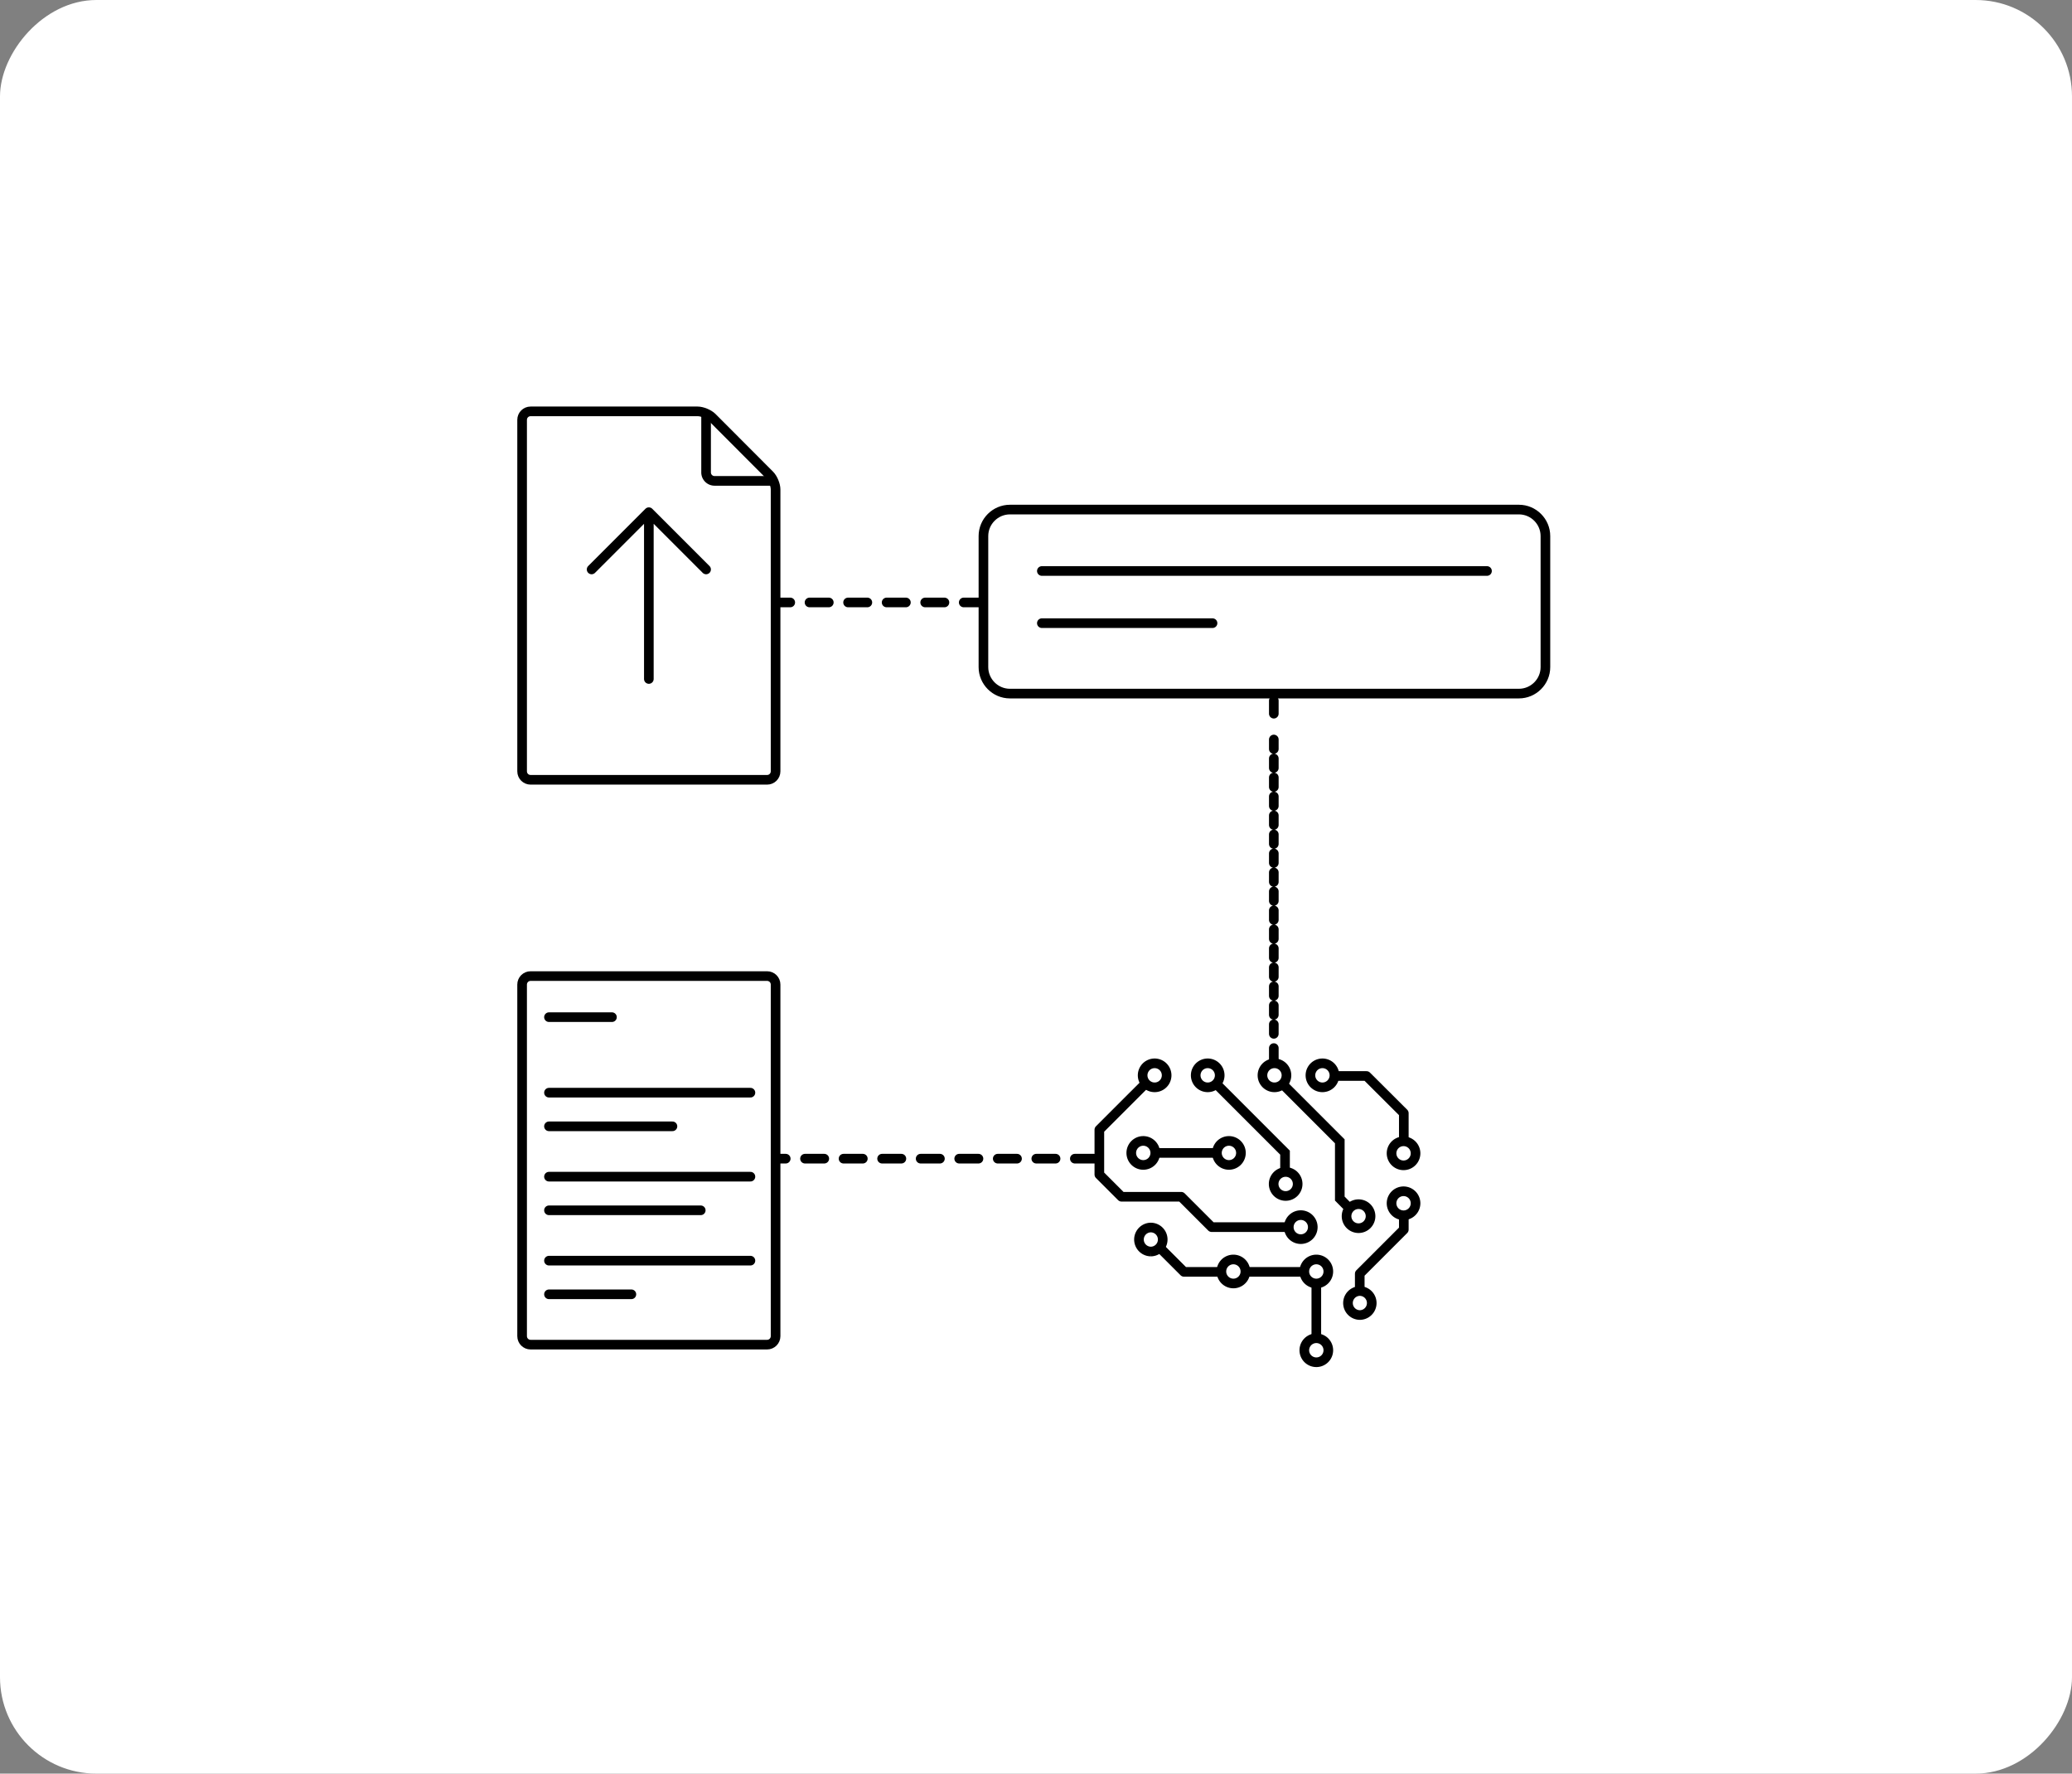
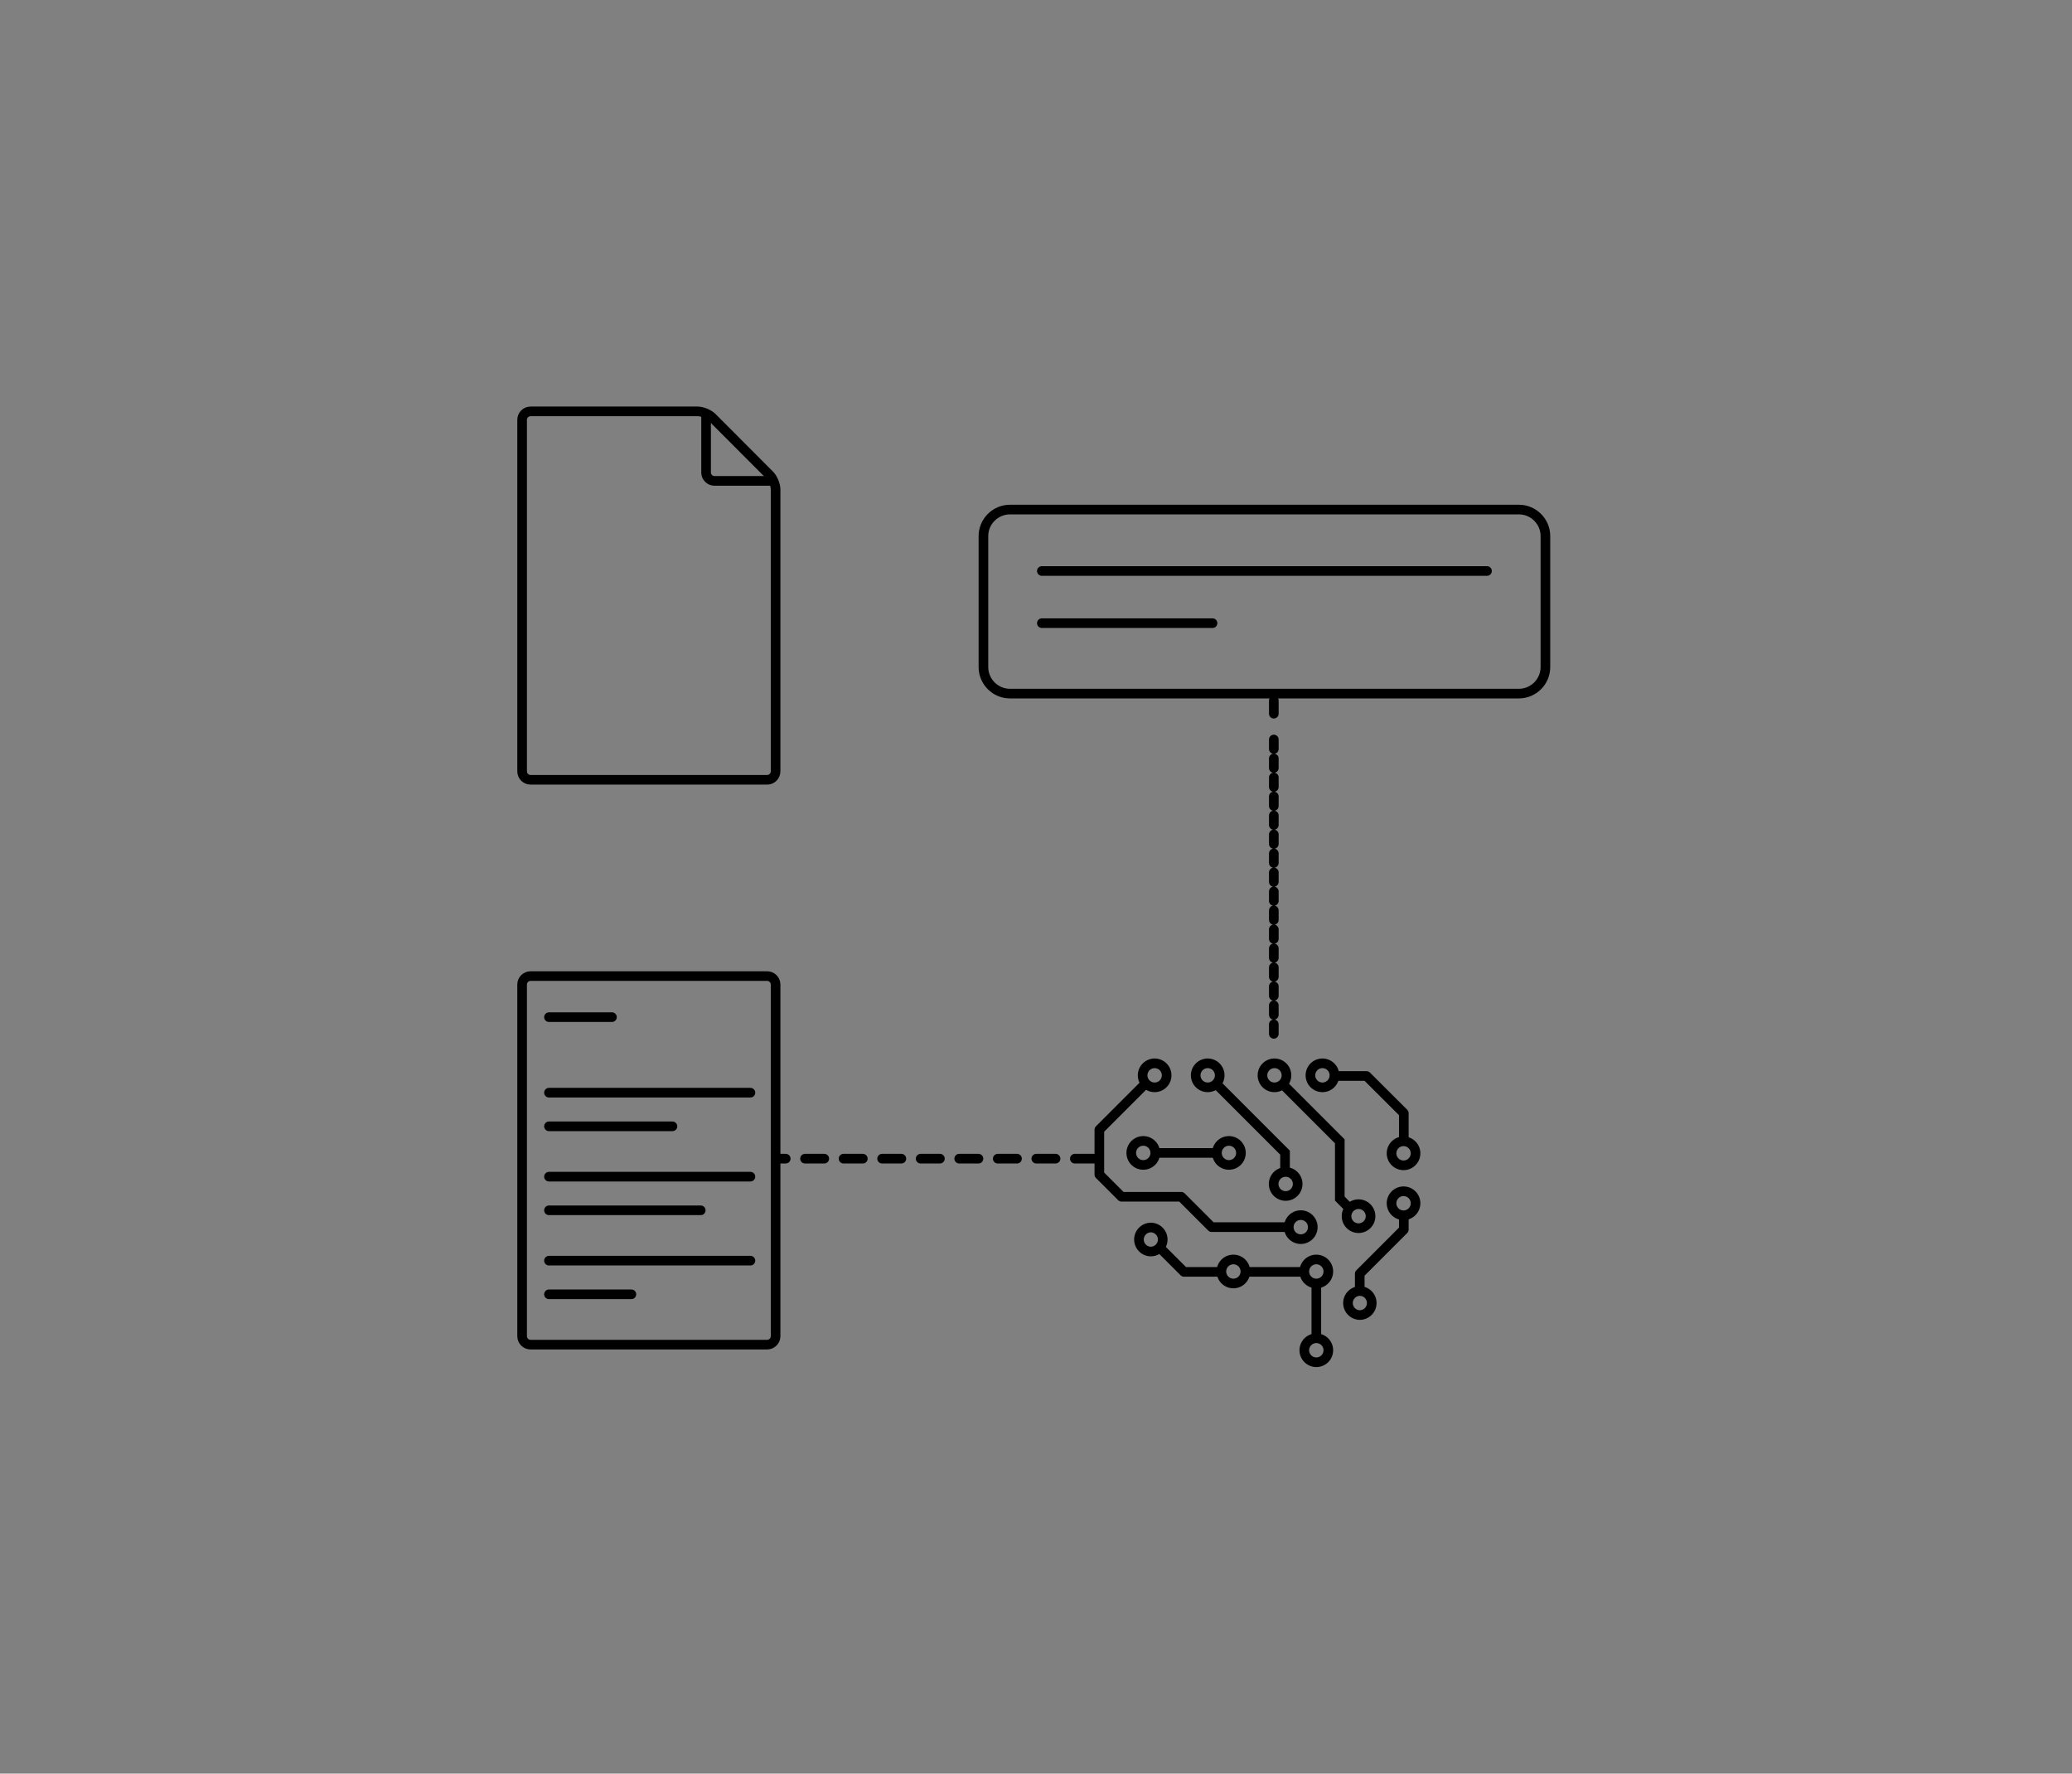
<svg xmlns="http://www.w3.org/2000/svg" width="430" height="368" fill="none">
  <rect width="100%" height="100%" fill="#808080" stroke="none" />
-   <rect width="430" height="368" fill="#fff" rx="20" transform="matrix(1 0 0 -1 0 368)" />
  <path stroke="#000" stroke-linecap="round" stroke-miterlimit="10" stroke-width="2" d="M308.596 118.474h-92.382" />
  <path stroke="#000" stroke-miterlimit="10" stroke-width="2" d="M298.097 143.911h17.129c3.004 0 5.493-2.463 5.493-5.493v-27.196c0-3.003-2.462-5.493-5.493-5.493H209.584c-3.004 0-5.493 2.463-5.493 5.493v27.196c0 3.003 2.462 5.493 5.493 5.493h88.513Z" />
  <path stroke="#000" stroke-linecap="round" stroke-miterlimit="10" stroke-width="2" d="M251.635 129.298h-35.421" />
  <path stroke="#000" stroke-miterlimit="10" stroke-width="2" d="M159.198 202.522h-49.087c-.971 0-1.758.788-1.758 1.759v72.954c0 .971.787 1.759 1.758 1.759h49.087c.972 0 1.759-.788 1.759-1.759v-72.954c0-.971-.787-1.759-1.759-1.759Z" />
  <path stroke="#000" stroke-linecap="round" stroke-miterlimit="10" stroke-width="2" d="M113.928 226.714h41.807m-41.807-15.668h13.07m-13.07 22.65h25.625m-25.625 10.445h41.807m-41.807 6.981h31.497m-31.497 10.445h41.807m-41.807 6.982h17.102" />
-   <path stroke="#000" stroke-dasharray="4 4" stroke-linecap="round" stroke-miterlimit="16" stroke-width="2" d="M204 125h-42.5" />
  <path stroke="#000" stroke-dasharray="4 4" stroke-linecap="round" stroke-miterlimit="10" stroke-width="2" d="M227.061 240.406h-66" />
  <path stroke="#000" stroke-linecap="round" stroke-miterlimit="10" stroke-width="2" d="M264.354 145.372v2.706" />
  <path stroke="#000" stroke-dasharray="1.97 1.97" stroke-linecap="round" stroke-miterlimit="10" stroke-width="2" d="M264.354 153.436v61.372" />
-   <path stroke="#000" stroke-linecap="round" stroke-miterlimit="10" stroke-width="2" d="M264.354 217.459v2.706" />
-   <path stroke="#000" stroke-linecap="round" stroke-linejoin="round" stroke-width="2" d="M134.655 140.88v-34.177m-11.879 11.447 11.88-11.88 11.879 11.88" />
  <path stroke="#000" stroke-linecap="round" stroke-miterlimit="10" stroke-width="2" d="M160.957 101.562c0-.974-.568-2.327-1.245-3.004l-11.933-11.96c-.677-.677-2.057-1.245-3.004-1.245h-34.664c-.974 0-1.758.785-1.758 1.759v72.926c0 .975.784 1.759 1.758 1.759h49.087c.974 0 1.759-.784 1.759-1.759v-58.476Z" />
  <path stroke="#000" stroke-miterlimit="10" stroke-width="2" d="M160.957 99.776h-12.664a1.756 1.756 0 0 1-1.759-1.759V85.353" />
  <path stroke="#000" stroke-linejoin="round" stroke-width="2" d="M273.175 266.059v11.555m9.012-9.796v-3.545l9.146-9.146v-3.031m-.001-15.694v-5.439l-7.739-7.713h-7.144m-17.589 40.645h11.555m-16.993 0h-7.712l-5.331-5.331" />
  <path stroke="#000" stroke-miterlimit="10" stroke-width="2" d="M273.175 282.647a2.49 2.49 0 1 0 0-4.98 2.49 2.49 0 0 0 0 4.98Zm9.011-9.796a2.489 2.489 0 1 0 0-4.979 2.49 2.49 0 0 0 0 4.979Zm9.093-20.7a2.49 2.49 0 1 0-.002-4.98 2.49 2.49 0 0 0 .002 4.98Zm-9.39 2.679a2.49 2.49 0 1 0 0-4.979 2.49 2.49 0 0 0 0 4.979Zm9.39-13.043a2.49 2.49 0 1 0-.002-4.98 2.49 2.49 0 0 0 .002 4.98Zm-36.289-.082a2.49 2.49 0 1 0 .001-4.979 2.49 2.49 0 0 0-.001 4.979Zm-17.778 0a2.49 2.49 0 1 0 .001-4.979 2.49 2.49 0 0 0-.001 4.979Zm37.181-16.1a2.49 2.49 0 1 0 0-4.979 2.49 2.49 0 0 0 0 4.979Zm-4.492 31.498a2.49 2.49 0 1 0 0-4.979 2.49 2.49 0 0 0 0 4.979Zm-3.139-8.957a2.49 2.49 0 1 0 0-4.979 2.49 2.49 0 0 0 0 4.979Zm-2.273-22.541a2.49 2.49 0 1 0-.002-4.98 2.49 2.49 0 0 0 .002 4.98Zm-13.855 0a2.49 2.49 0 1 0 0-4.98 2.49 2.49 0 0 0 0 4.98Zm-11.013 0a2.49 2.49 0 1 0 0-4.98 2.49 2.49 0 0 0 0 4.98Zm33.554 40.698a2.49 2.49 0 1 0 0-4.98 2.49 2.49 0 0 0 0 4.98Zm-17.21 0a2.49 2.49 0 1 0 0-4.98 2.49 2.49 0 0 0 0 4.98Zm-17.156-6.63a2.489 2.489 0 1 0 0-4.979 2.49 2.49 0 0 0 0 4.979Z" />
  <path stroke="#000" stroke-linejoin="round" stroke-width="2" d="m237.754 224.793-9.607 9.606v9.309l4.601 4.6h12.393l6.305 6.305h15.641" />
  <path stroke="#000" stroke-miterlimit="10" stroke-width="2" d="m252.528 225.01 14.153 14.152v4.005m-.514-18.239 11.879 11.88v11.879l2.03 2.056m-40.239-11.527h12.664" />
</svg>